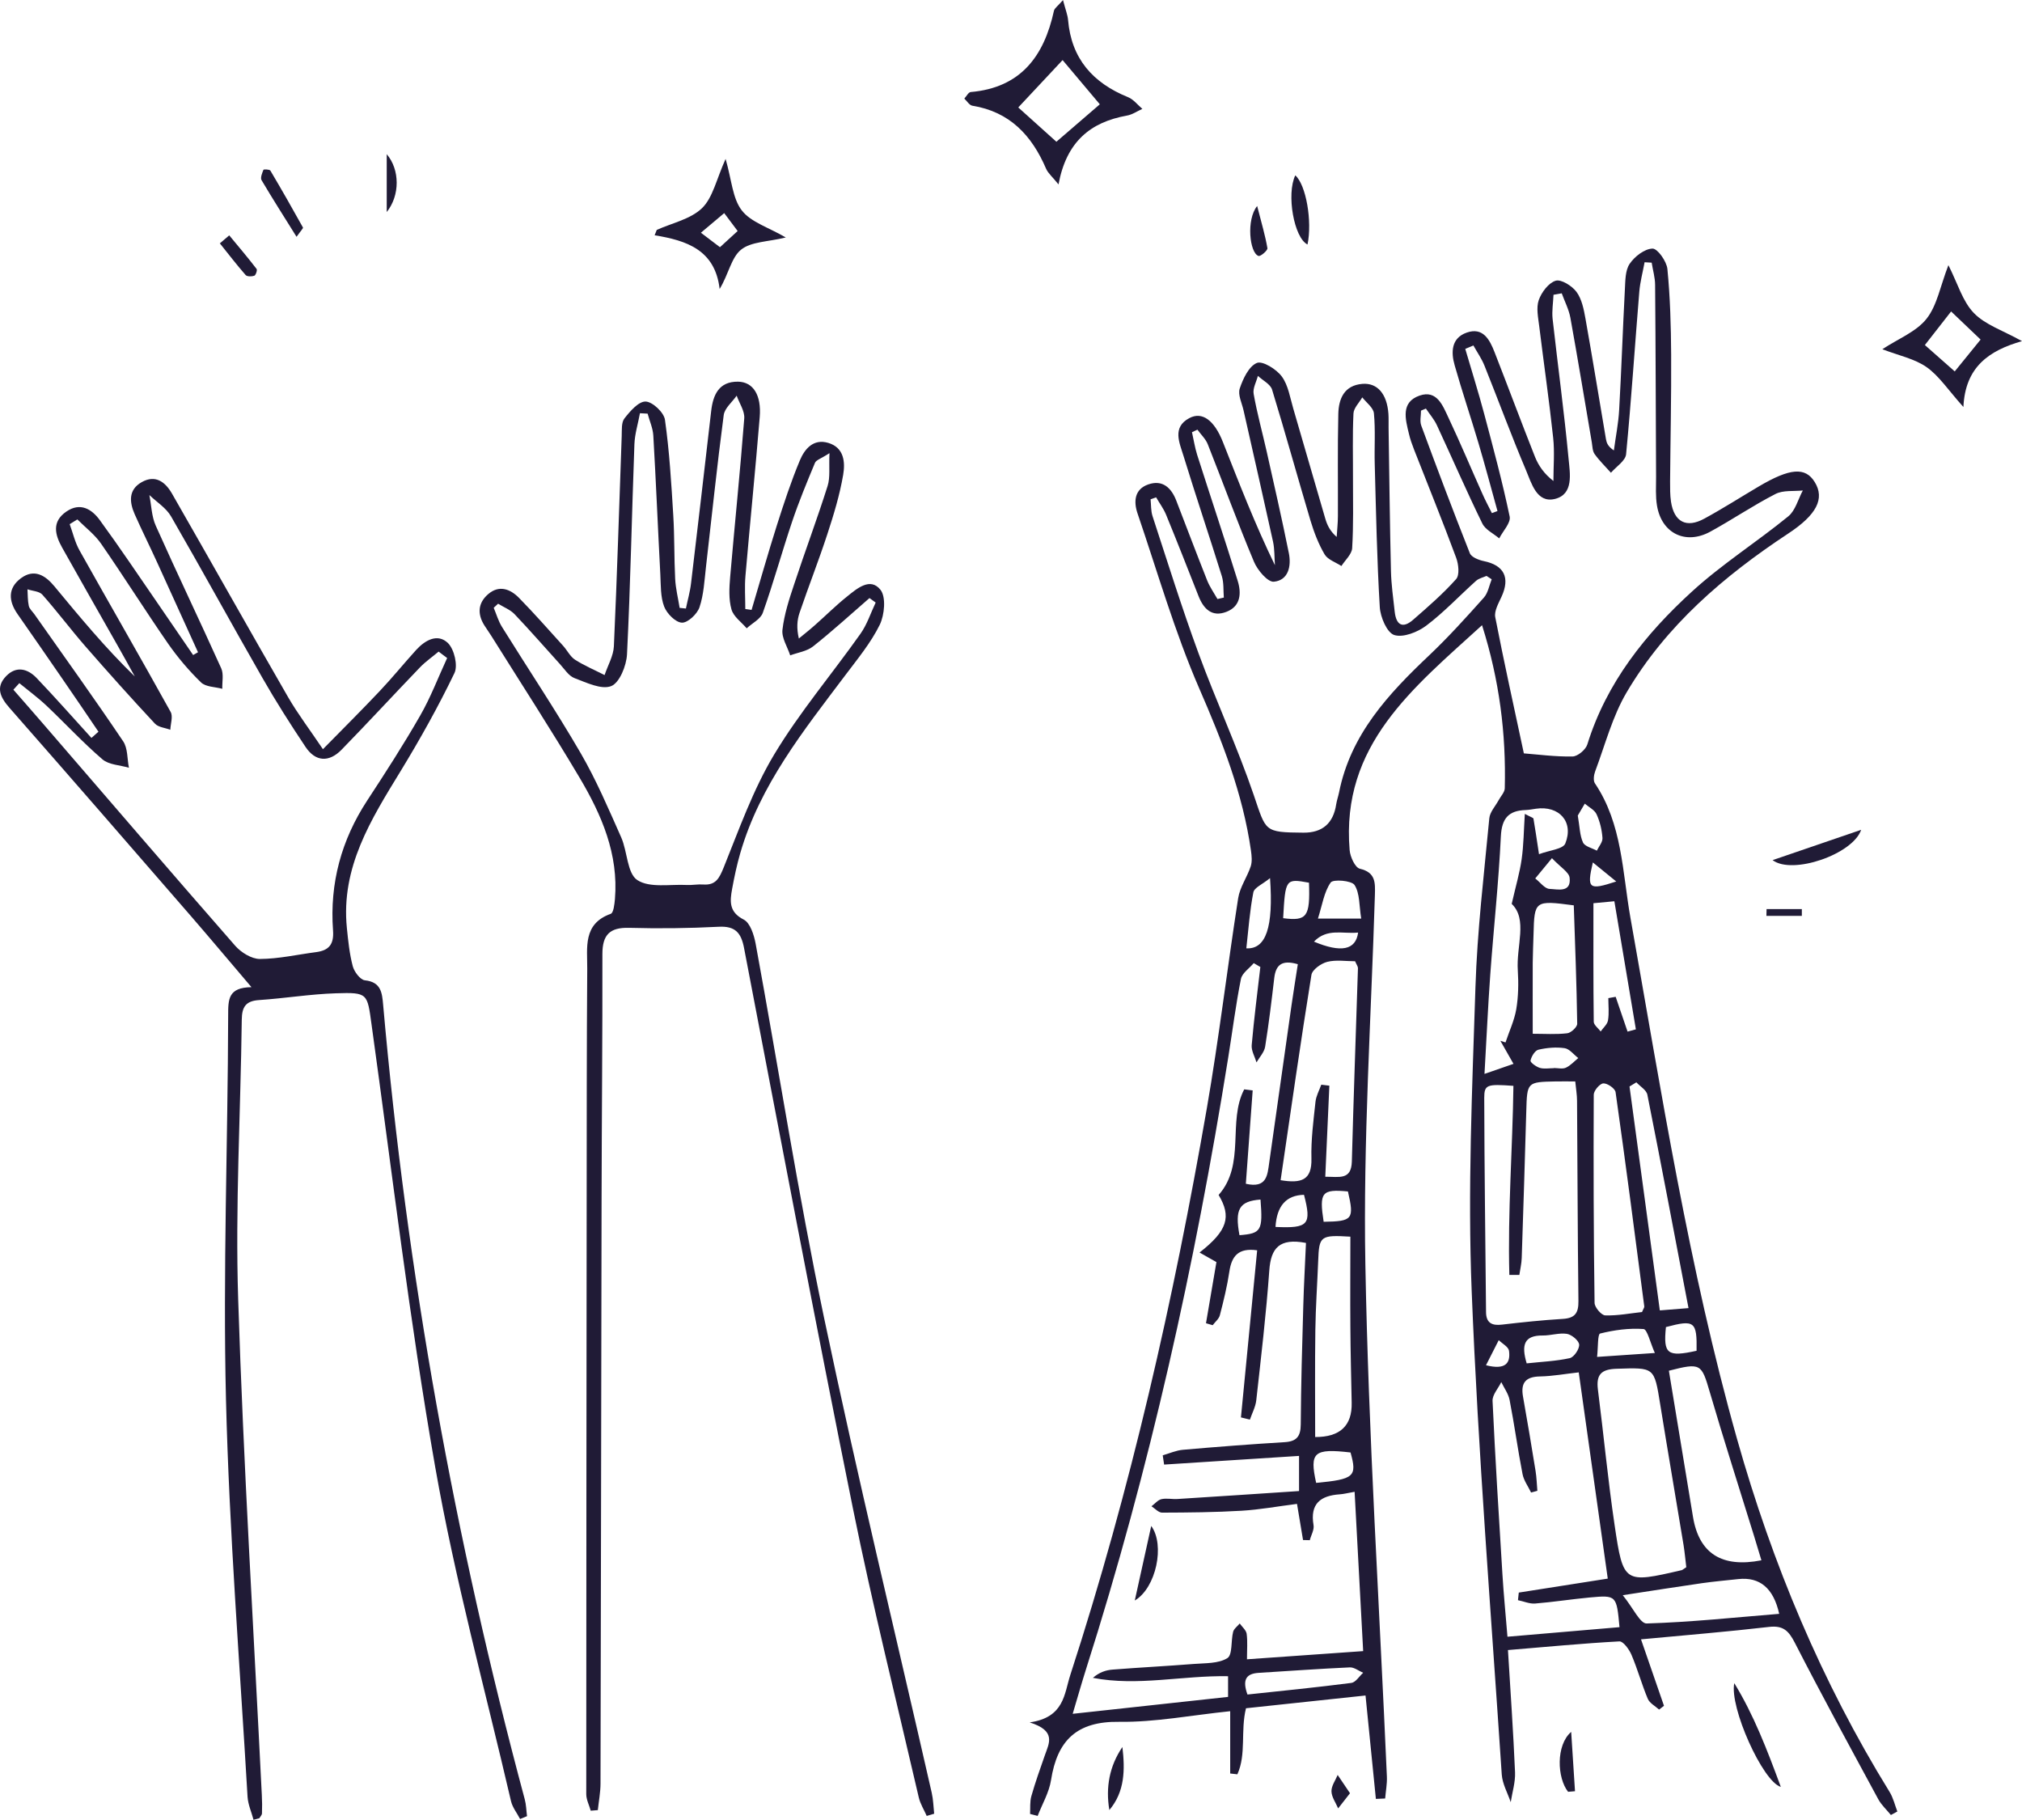
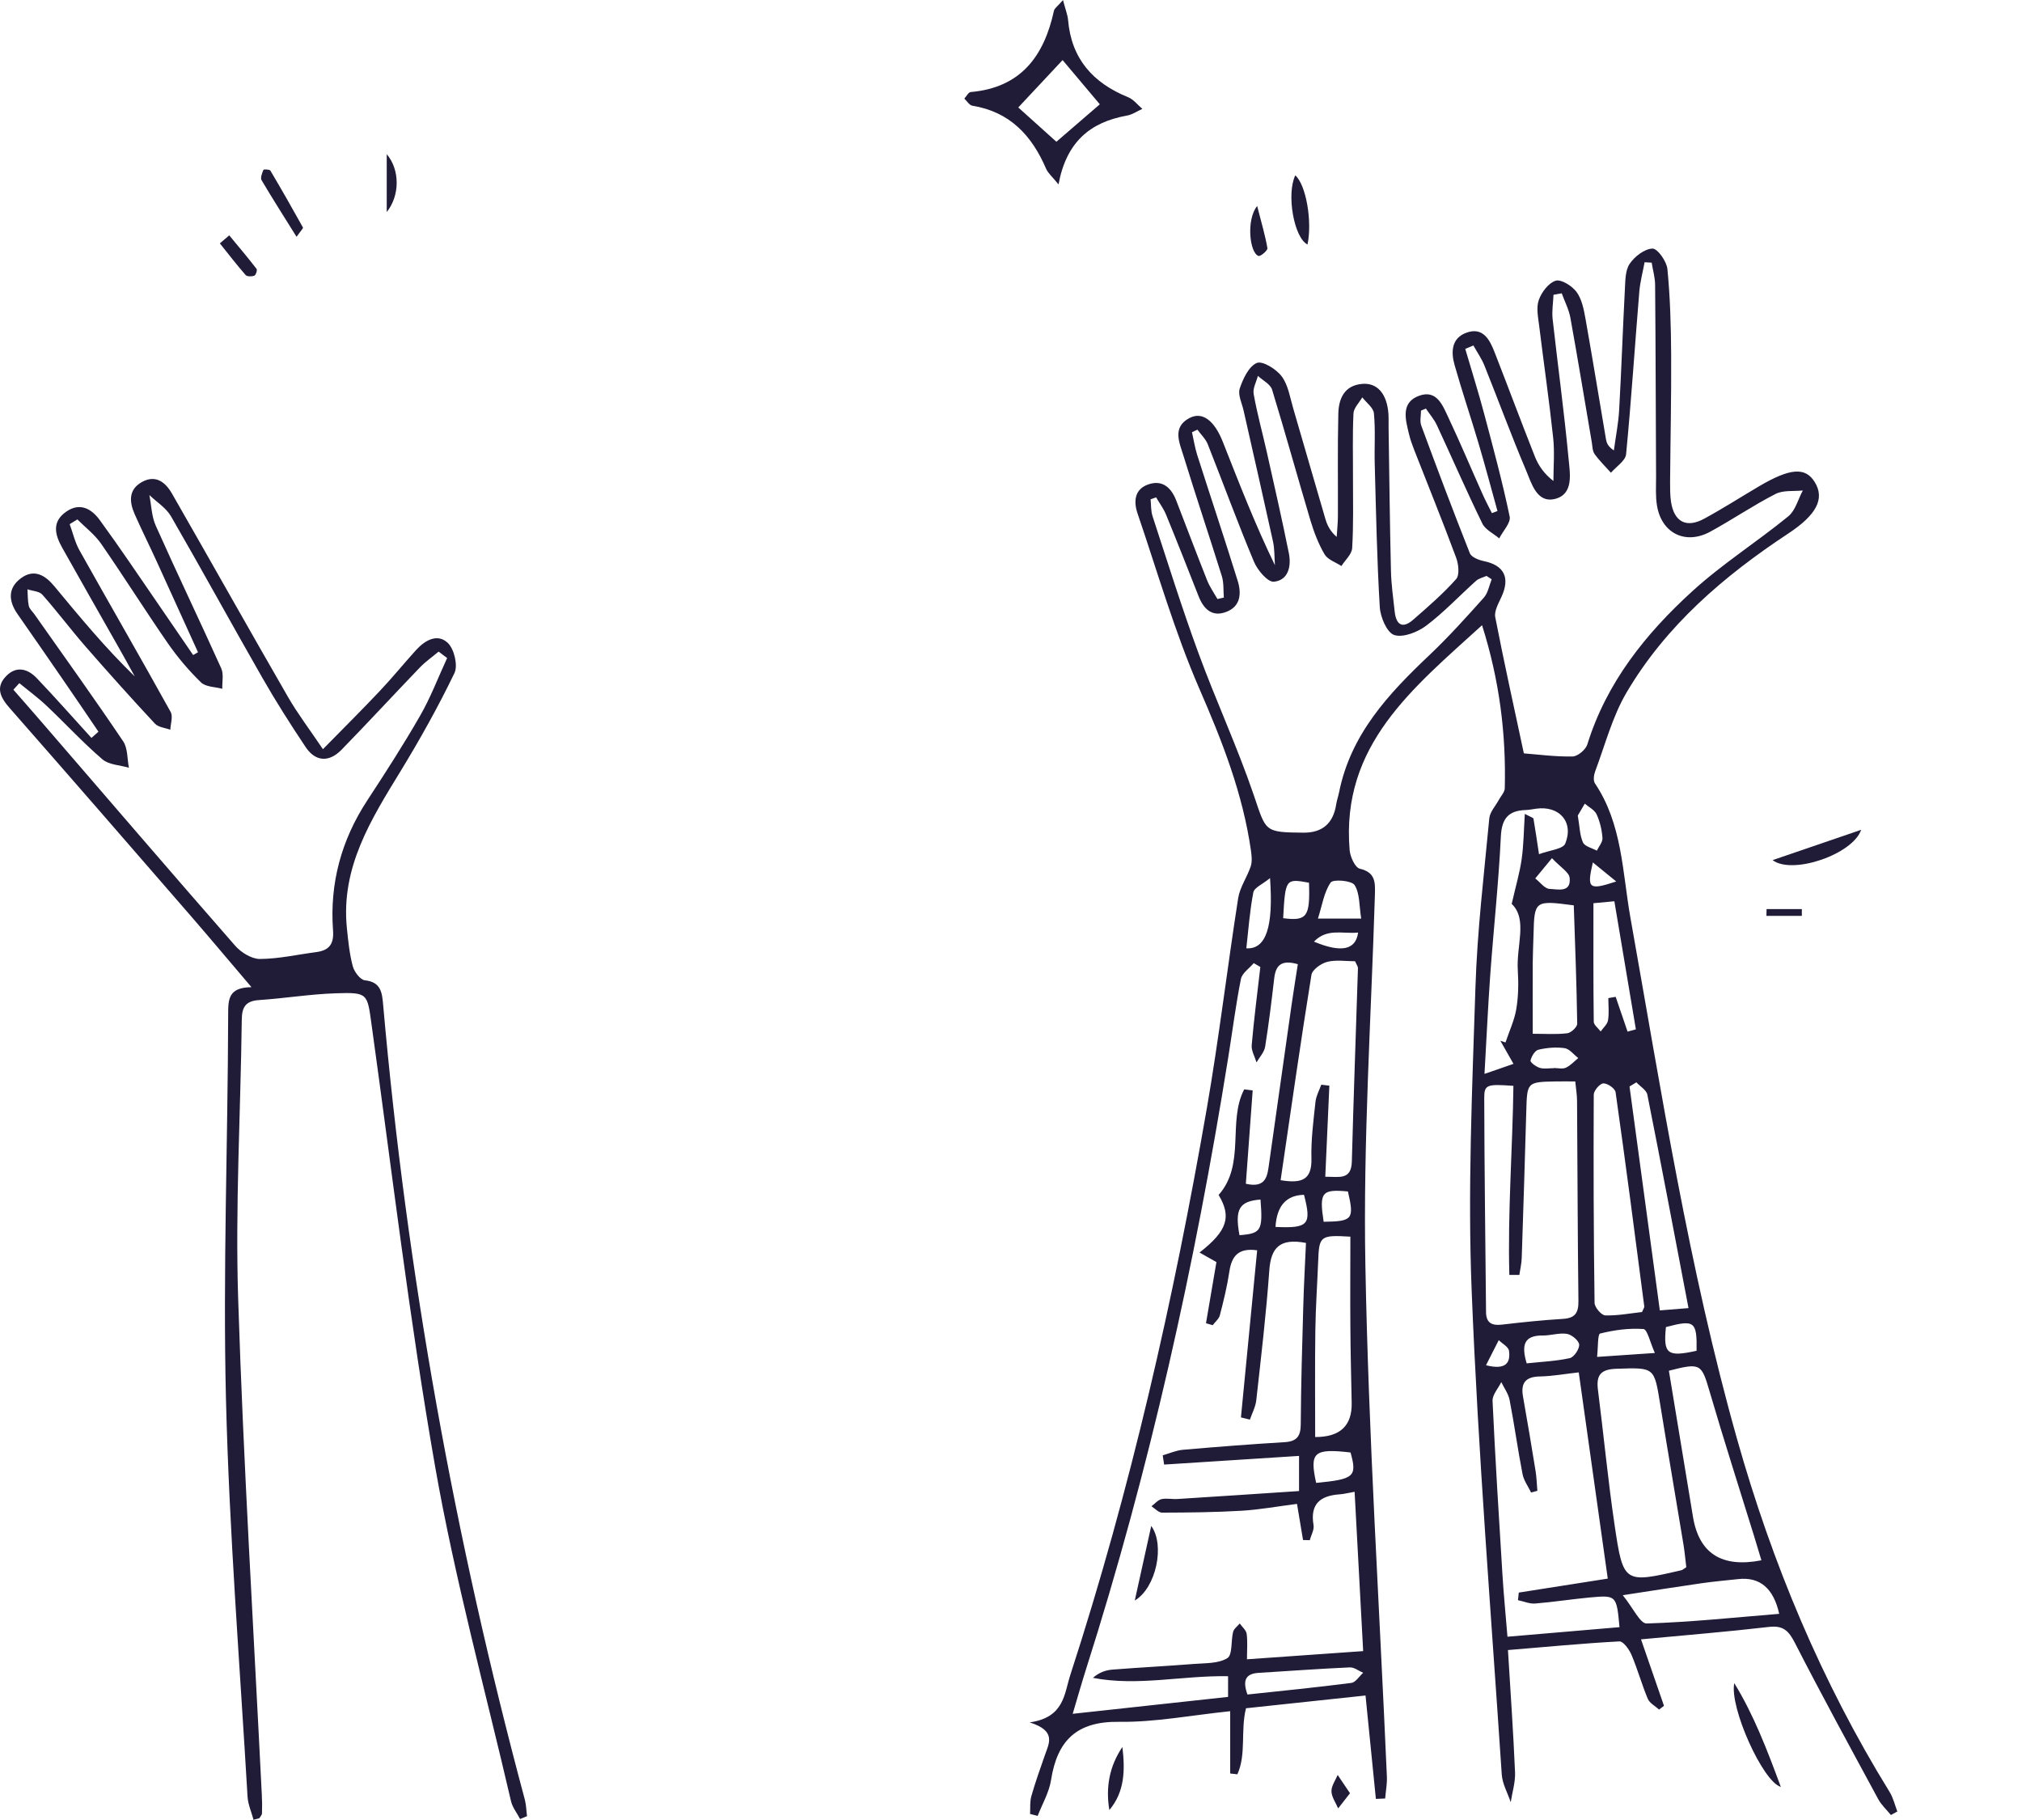
<svg xmlns="http://www.w3.org/2000/svg" width="200" height="180" viewBox="0 0 200 180" fill="none">
  <path d="M148.115 50.53C147.494 48.299 146.906 46.067 146.245 43.844C145.48 41.265 144.617 38.718 143.884 36.131C143.505 34.822 143.553 33.431 145.069 32.897C146.688 32.323 147.349 33.593 147.833 34.838C149.179 38.282 150.468 41.75 151.83 45.186C152.185 46.067 152.741 46.868 153.652 47.571C153.652 46.14 153.781 44.701 153.627 43.294C153.233 39.616 152.701 35.953 152.249 32.275C152.145 31.41 151.935 30.448 152.201 29.68C152.475 28.903 153.176 27.974 153.877 27.763C154.425 27.602 155.489 28.273 155.932 28.863C156.456 29.574 156.658 30.585 156.819 31.499C157.528 35.476 158.173 39.462 158.85 43.44C158.914 43.804 159.043 44.159 159.632 44.547C159.809 43.205 160.083 41.871 160.155 40.521C160.381 36.552 160.51 32.582 160.72 28.62C160.768 27.755 160.752 26.737 161.195 26.09C161.687 25.362 162.662 24.61 163.452 24.586C163.943 24.57 164.854 25.847 164.926 26.607C165.201 29.421 165.281 32.251 165.297 35.08C165.321 39.252 165.225 43.432 165.192 47.603C165.192 48.275 165.184 48.954 165.281 49.617C165.587 51.622 166.804 52.269 168.585 51.29C170.415 50.296 172.164 49.172 173.961 48.113C177.056 46.286 178.571 46.172 179.498 47.676C180.513 49.318 179.691 50.918 176.862 52.778C170.52 56.966 164.806 61.849 160.897 68.47C159.487 70.855 158.769 73.661 157.778 76.296C157.649 76.644 157.576 77.202 157.754 77.469C160.47 81.495 160.47 86.265 161.268 90.76C164.346 108.046 167.038 125.396 171.817 142.325C175.291 154.63 180.175 166.321 186.896 177.211C187.259 177.793 187.42 178.505 187.67 179.159L187.033 179.507C186.614 178.99 186.098 178.521 185.784 177.947C183.003 172.805 180.199 167.679 177.531 162.472C176.919 161.284 176.379 160.742 174.976 160.904C170.858 161.381 166.724 161.721 162.315 162.133C163.129 164.477 163.855 166.596 164.588 168.706L164.104 169.078C163.718 168.73 163.17 168.447 162.984 168.01C162.388 166.588 161.977 165.084 161.372 163.661C161.147 163.127 160.558 162.319 160.18 162.335C156.577 162.529 152.983 162.877 149.155 163.192C149.412 167.38 149.686 171.333 149.856 175.287C149.896 176.265 149.582 177.251 149.429 178.238C149.122 177.324 148.607 176.435 148.542 175.505C147.486 159.578 146.205 143.667 145.568 127.724C145.165 117.715 145.617 107.666 145.939 97.64C146.116 92.062 146.785 86.499 147.309 80.937C147.365 80.315 147.905 79.741 148.228 79.15C148.437 78.754 148.824 78.366 148.84 77.97C148.977 72.569 148.316 67.274 146.592 61.833C139.782 68.042 132.617 73.677 133.496 84.082C133.552 84.745 134.035 85.804 134.503 85.917C136.074 86.289 136.026 87.284 135.994 88.504C135.623 100.688 134.825 112.88 135.051 125.056C135.357 141.945 136.445 158.818 137.179 175.707C137.211 176.427 137.066 177.154 137.009 177.874L136.091 177.914C135.76 174.608 135.43 171.293 135.067 167.687C131.054 168.116 127.153 168.536 123.244 168.948C122.688 171.18 123.293 173.492 122.39 175.481L121.681 175.4V169.239C117.836 169.636 114.258 170.339 110.704 170.29C106.497 170.226 104.571 172.134 103.958 176.063C103.765 177.284 103.088 178.424 102.637 179.596L101.887 179.402C101.919 178.812 101.855 178.189 102.016 177.631C102.403 176.273 102.879 174.939 103.346 173.605C103.757 172.417 104.523 171.188 101.847 170.347C105.288 169.854 105.256 167.525 105.868 165.65C111.832 147.313 116.08 128.557 119.376 109.582C120.569 102.693 121.391 95.732 122.47 88.828C122.64 87.745 123.357 86.75 123.712 85.683C123.865 85.214 123.808 84.64 123.736 84.131C122.93 78.487 120.883 73.281 118.61 68.066C116.184 62.48 114.492 56.562 112.517 50.781C112.114 49.6 112.211 48.388 113.573 47.911C114.992 47.418 115.862 48.242 116.354 49.528C117.369 52.155 118.368 54.799 119.408 57.419C119.666 58.057 120.077 58.639 120.423 59.246L121.052 59.1C120.996 58.397 121.06 57.661 120.859 56.998C119.618 53.02 118.288 49.075 117.063 45.089C116.668 43.796 115.918 42.268 117.635 41.354C118.908 40.667 120.109 41.564 120.955 43.707C122.559 47.765 124.131 51.84 126.105 55.898C126.049 55.122 126.081 54.33 125.92 53.578C124.969 49.245 123.978 44.911 123.002 40.586C122.841 39.866 122.422 39.042 122.624 38.427C122.946 37.465 123.518 36.236 124.316 35.897C124.88 35.662 126.25 36.511 126.782 37.231C127.427 38.104 127.604 39.341 127.927 40.432C128.99 44.046 130.022 47.676 131.086 51.29C131.271 51.921 131.545 52.519 132.214 53.101C132.254 52.414 132.335 51.727 132.335 51.048C132.351 47.676 132.295 44.313 132.375 40.942C132.408 39.438 132.956 38.112 134.753 37.966C136.244 37.845 137.187 38.961 137.332 40.917C137.364 41.386 137.34 41.863 137.348 42.332C137.42 47.046 137.469 51.759 137.582 56.473C137.614 57.815 137.807 59.157 137.952 60.491C138.097 61.825 138.742 62.205 139.79 61.283C141.257 60.006 142.739 58.72 144.029 57.273C144.384 56.869 144.271 55.801 144.029 55.155C142.699 51.565 141.257 48.016 139.862 44.45C139.669 43.949 139.484 43.44 139.363 42.914C139.008 41.451 138.533 39.777 140.418 39.123C142.135 38.532 142.715 40.133 143.271 41.313C144.448 43.804 145.512 46.35 146.64 48.865C146.922 49.504 147.253 50.118 147.567 50.748L148.131 50.538L148.115 50.53ZM129.152 122.922C126.565 122.436 125.71 123.415 125.549 125.638C125.243 129.931 124.735 134.216 124.26 138.493C124.187 139.14 123.849 139.762 123.631 140.401L122.744 140.183C123.284 134.661 123.816 129.139 124.348 123.657C122.462 123.39 121.826 124.256 121.6 125.751C121.382 127.215 121.028 128.654 120.657 130.085C120.56 130.449 120.19 130.74 119.948 131.063L119.287 130.869C119.634 128.848 119.972 126.827 120.319 124.821C119.755 124.506 119.239 124.215 118.65 123.876C121.431 121.709 121.818 120.326 120.536 118.184C123.228 115.144 121.399 110.932 123.067 107.738L123.905 107.843C123.679 110.94 123.454 114.044 123.228 117.076C125.315 117.553 125.364 116.211 125.541 114.99C126.274 109.792 127.008 104.593 127.749 99.403C127.943 98.045 128.168 96.686 128.37 95.361C126.766 94.891 126.194 95.457 126.041 96.711C125.775 98.983 125.501 101.254 125.138 103.518C125.049 104.068 124.582 104.553 124.284 105.07C124.115 104.504 123.76 103.914 123.808 103.364C124.034 100.785 124.364 98.214 124.663 95.635L124.01 95.255C123.575 95.773 122.865 96.234 122.744 96.816C122.229 99.387 121.906 101.998 121.487 104.585C118.207 125.072 113.734 145.276 107.432 165.051C106.997 166.426 106.602 167.816 106.102 169.498C111.421 168.916 116.402 168.374 121.471 167.825V165.779C116.926 165.698 112.533 166.798 108.101 165.941C108.73 165.391 109.39 165.173 110.059 165.124C112.735 164.914 115.419 164.777 118.094 164.566C119.223 164.477 120.512 164.542 121.399 163.992C121.922 163.669 121.745 162.278 121.971 161.389C122.051 161.082 122.398 160.839 122.624 160.564C122.865 160.904 123.252 161.219 123.309 161.583C123.413 162.351 123.341 163.135 123.341 164.106C127.25 163.831 130.957 163.572 134.833 163.297C134.543 157.913 134.269 152.787 133.987 147.54C133.294 147.661 132.907 147.766 132.52 147.79C130.61 147.92 129.563 148.72 129.925 150.838C130.006 151.299 129.683 151.825 129.555 152.326L128.886 152.31L128.289 148.736C126.379 148.979 124.59 149.31 122.793 149.415C120.182 149.569 117.562 149.593 114.943 149.601C114.597 149.601 114.242 149.197 113.895 148.971C114.226 148.728 114.524 148.348 114.887 148.267C115.394 148.154 115.959 148.292 116.491 148.251C120.48 148.001 124.469 147.734 128.491 147.467V143.991C123.945 144.282 119.545 144.565 115.145 144.848C115.096 144.54 115.056 144.233 115.008 143.934C115.677 143.74 116.337 143.441 117.022 143.384C120.367 143.093 123.712 142.834 127.064 142.632C128.249 142.56 128.652 142.066 128.66 140.878C128.684 136.973 128.797 133.068 128.91 129.163C128.966 127.093 129.087 125.032 129.176 122.938L129.152 122.922ZM150.734 74.51C152.096 74.615 153.829 74.849 155.546 74.817C156.053 74.809 156.843 74.146 157.004 73.629C158.906 67.5 162.767 62.69 167.368 58.494C170.334 55.785 173.767 53.611 176.886 51.064C177.588 50.49 177.853 49.374 178.321 48.509C177.41 48.606 176.379 48.461 175.613 48.857C173.405 49.989 171.342 51.395 169.166 52.584C166.716 53.918 164.346 52.745 163.895 49.997C163.742 49.075 163.806 48.113 163.806 47.175C163.774 40.845 163.766 34.514 163.71 28.184C163.71 27.448 163.484 26.712 163.371 25.977L162.67 25.936C162.493 26.906 162.227 27.877 162.146 28.855C161.703 34.215 161.356 39.583 160.84 44.928C160.776 45.574 159.865 46.148 159.341 46.755C158.801 46.148 158.205 45.574 157.73 44.911C157.512 44.612 157.512 44.143 157.448 43.747C156.746 39.64 156.069 35.517 155.328 31.418C155.175 30.593 154.764 29.809 154.474 29.009L153.66 29.154C153.627 29.946 153.49 30.747 153.571 31.531C154.087 36.147 154.715 40.748 155.151 45.372C155.288 46.827 155.683 48.897 153.781 49.35C151.999 49.77 151.484 47.789 150.936 46.496C149.493 43.092 148.22 39.624 146.842 36.188C146.56 35.476 146.108 34.838 145.737 34.167L144.932 34.506C145.56 36.657 146.237 38.791 146.809 40.95C147.704 44.313 148.615 47.684 149.324 51.088C149.453 51.711 148.655 52.519 148.292 53.247C147.72 52.762 146.914 52.39 146.616 51.767C145.052 48.566 143.634 45.299 142.135 42.074C141.861 41.475 141.41 40.966 141.039 40.408L140.555 40.61C140.555 41.103 140.418 41.653 140.58 42.09C142.135 46.31 143.723 50.522 145.383 54.71C145.536 55.106 146.261 55.389 146.769 55.494C148.776 55.907 149.388 57.127 148.518 59.019C148.228 59.658 147.785 60.418 147.897 61.032C148.752 65.439 149.727 69.821 150.726 74.502L150.734 74.51ZM147.551 57.297L147.035 56.958C146.688 57.111 146.286 57.2 146.011 57.435C144.359 58.914 142.836 60.547 141.079 61.873C140.225 62.52 138.79 63.086 137.904 62.803C137.187 62.569 136.534 61.032 136.477 60.038C136.195 55.341 136.107 50.627 135.978 45.922C135.929 44.24 136.058 42.55 135.897 40.877C135.841 40.319 135.148 39.818 134.745 39.3C134.438 39.834 133.898 40.352 133.874 40.893C133.77 43.044 133.834 45.202 133.826 47.353C133.826 49.641 133.882 51.937 133.745 54.217C133.705 54.823 133.052 55.397 132.682 55.979C132.117 55.608 131.336 55.357 131.021 54.831C130.417 53.805 129.974 52.648 129.627 51.5C128.338 47.183 127.145 42.842 125.823 38.532C125.654 37.991 124.904 37.627 124.421 37.174C124.268 37.772 123.897 38.411 124.002 38.961C124.34 40.877 124.864 42.761 125.291 44.661C126.041 48.008 126.806 51.347 127.483 54.71C127.741 55.996 127.435 57.394 126 57.532C125.396 57.588 124.381 56.392 124.034 55.559C122.422 51.719 120.996 47.806 119.464 43.941C119.255 43.407 118.787 42.979 118.441 42.494L117.901 42.745C118.07 43.488 118.183 44.248 118.409 44.968C119.738 49.132 121.125 53.271 122.422 57.443C122.801 58.663 122.728 59.957 121.318 60.507C119.892 61.065 119.053 60.24 118.546 58.947C117.49 56.262 116.434 53.57 115.338 50.902C115.088 50.296 114.685 49.762 114.355 49.188L113.807 49.382C113.863 49.932 113.831 50.506 113.992 51.023C115.475 55.551 116.894 60.103 118.538 64.582C120.27 69.303 122.39 73.879 124.01 78.625C125.243 82.239 125.009 82.32 128.918 82.352C130.798 82.368 131.881 81.433 132.166 79.547C132.23 79.15 132.367 78.77 132.448 78.374C133.592 72.634 137.324 68.632 141.377 64.8C143.271 63.005 145.028 61.057 146.769 59.108C147.188 58.639 147.301 57.895 147.551 57.281V57.297ZM156.166 135.728C154.828 135.873 153.579 136.108 152.33 136.132C150.911 136.156 150.396 136.755 150.646 138.137C151.081 140.587 151.492 143.037 151.887 145.486C151.991 146.133 152.008 146.788 152.064 147.443L151.443 147.613C151.153 147.006 150.718 146.424 150.597 145.785C150.122 143.352 149.791 140.886 149.316 138.452C149.195 137.838 148.776 137.272 148.494 136.69C148.196 137.312 147.607 137.943 147.631 138.549C147.897 144.265 148.252 149.973 148.607 155.681C148.727 157.678 148.929 159.667 149.106 161.874C152.942 161.551 156.561 161.244 160.188 160.928C159.898 157.775 159.889 157.751 157.23 157.993C155.425 158.163 153.636 158.446 151.83 158.592C151.282 158.632 150.71 158.373 150.146 158.26L150.226 157.508C153.208 157.039 156.182 156.571 159.027 156.126C158.052 149.205 157.117 142.568 156.158 135.736L156.166 135.728ZM150.283 126.091H149.292C149.122 119.849 149.614 113.6 149.695 107.391C147.083 107.205 146.809 107.261 146.809 108.579C146.825 115.645 146.922 122.711 146.987 129.769C146.995 130.845 147.575 131.128 148.566 131.006C150.565 130.772 152.572 130.562 154.578 130.44C155.795 130.368 156.142 129.85 156.126 128.67C156.045 122.073 156.037 115.475 155.989 108.878C155.989 108.296 155.884 107.706 155.812 106.954C155.07 106.954 154.474 106.946 153.885 106.954C151.04 107.011 151.049 107.019 150.968 109.881C150.831 114.724 150.678 119.574 150.517 124.417C150.5 124.975 150.363 125.525 150.283 126.083V126.091ZM166.796 155.01C166.708 154.291 166.643 153.563 166.53 152.843C165.765 148.195 164.967 143.562 164.217 138.913C163.621 135.186 163.653 135.251 159.898 135.372C158.39 135.421 157.867 135.938 158.052 137.426C158.624 141.897 159.043 146.384 159.704 150.838C160.558 156.619 160.647 156.611 166.361 155.285C166.417 155.269 166.466 155.212 166.788 155.002L166.796 155.01ZM126.661 116.721C128.708 117.06 129.772 116.737 129.716 114.586C129.667 112.719 129.917 110.835 130.119 108.959C130.183 108.385 130.489 107.835 130.691 107.277L131.489 107.374C131.352 110.342 131.223 113.317 131.086 116.381C132.464 116.373 133.657 116.737 133.713 114.885C133.882 108.506 134.116 102.127 134.318 95.749C134.318 95.579 134.172 95.393 134.035 95.069C133.133 95.069 132.166 94.908 131.287 95.126C130.675 95.28 129.796 95.902 129.716 96.42C128.636 103.106 127.685 109.816 126.669 116.712L126.661 116.721ZM174.227 154.323C173.961 153.45 173.735 152.682 173.501 151.922C172.035 147.176 170.512 142.446 169.117 137.676C168.295 134.863 168.231 134.758 165.072 135.566C165.869 140.369 166.659 145.195 167.457 150.022C168.059 153.649 170.315 155.08 174.227 154.315V154.323ZM162.42 129.753C162.549 129.438 162.654 129.317 162.638 129.203C161.719 122.137 160.8 115.071 159.801 108.021C159.752 107.649 158.987 107.124 158.584 107.148C158.237 107.172 157.641 107.868 157.641 108.264C157.609 115.128 157.625 121.984 157.722 128.848C157.722 129.292 158.399 130.085 158.777 130.093C160.018 130.133 161.268 129.883 162.42 129.761V129.753ZM152.233 84.478C153.249 84.09 154.603 83.985 154.828 83.419C155.691 81.269 154.208 79.652 151.927 79.983C151.597 80.032 151.266 80.096 150.928 80.112C149.235 80.161 148.542 80.913 148.453 82.716C148.236 87.276 147.736 91.819 147.406 96.379C147.18 99.5 147.043 102.621 146.834 106.21L149.703 105.216C149.267 104.456 148.84 103.696 148.405 102.936L148.913 103.098C149.275 102.006 149.783 100.939 149.977 99.815C150.186 98.57 150.21 97.26 150.13 95.991C149.96 93.566 151.129 90.93 149.525 89.394C149.944 87.575 150.323 86.289 150.509 84.98C150.71 83.573 150.718 82.134 150.823 80.493C151.46 80.832 151.661 80.881 151.677 80.961C151.846 81.924 151.983 82.894 152.225 84.478H152.233ZM130.078 142.123C132.545 142.139 133.751 141.007 133.697 138.727C133.649 136.245 133.584 133.763 133.568 131.281C133.544 128.282 133.568 125.282 133.568 122.307C130.602 122.129 130.473 122.242 130.385 124.7C130.296 126.98 130.135 129.26 130.103 131.54C130.054 135.073 130.086 138.606 130.086 142.131L130.078 142.123ZM155.658 89.539C151.814 89.03 151.766 89.07 151.685 92.393C151.661 93.331 151.613 94.269 151.605 95.207C151.597 97.519 151.605 99.839 151.605 102.241C152.773 102.241 153.901 102.321 155.014 102.192C155.392 102.152 156.005 101.578 156.005 101.254C155.949 97.325 155.795 93.404 155.666 89.539H155.658ZM175.984 159.61C175.425 157.083 174.074 155.937 171.93 156.174C170.729 156.304 169.528 156.409 168.336 156.579C165.982 156.918 163.629 157.29 160.51 157.767C161.542 159.036 162.227 160.581 162.871 160.564C167.199 160.435 171.511 159.974 175.984 159.61ZM167.014 129.373C165.628 122.121 164.322 115.184 162.944 108.272C162.855 107.803 162.227 107.447 161.856 107.043L161.179 107.455C162.17 114.804 163.17 122.153 164.177 129.6C165.281 129.511 166.063 129.446 167.014 129.373ZM160.977 102.03L161.808 101.804C161.106 97.632 160.405 93.46 159.68 89.135L157.609 89.329C157.609 93.42 157.593 97.228 157.641 101.044C157.641 101.367 158.084 101.691 158.326 102.014C158.576 101.65 158.987 101.311 159.051 100.915C159.172 100.195 159.084 99.451 159.084 98.716L159.809 98.586C160.204 99.734 160.591 100.882 160.986 102.03H160.977ZM123.389 167.59C126.887 167.218 130.28 166.879 133.665 166.442C134.092 166.385 134.446 165.787 134.833 165.44C134.398 165.254 133.947 164.89 133.52 164.906C130.506 165.043 127.491 165.262 124.485 165.448C123.212 165.528 122.882 166.175 123.389 167.59ZM134.64 90.849C134.43 89.572 134.511 88.351 133.979 87.526C133.689 87.082 131.851 86.936 131.618 87.284C130.965 88.222 130.788 89.499 130.36 90.849H134.64ZM157.971 134.2C159.962 134.062 161.59 133.957 163.685 133.812C163.218 132.769 162.936 131.475 162.565 131.443C161.139 131.338 159.664 131.54 158.27 131.888C158.02 131.952 158.076 133.254 157.971 134.2ZM151 134.839C152.499 134.677 153.91 134.62 155.272 134.321C155.691 134.224 156.231 133.416 156.198 132.979C156.166 132.583 155.465 132.001 154.989 131.92C154.224 131.799 153.394 132.09 152.596 132.082C150.75 132.065 150.46 133.011 151.008 134.839H151ZM123.276 93.792C125.219 93.897 125.968 91.722 125.622 86.847C124.872 87.462 124.058 87.785 123.97 88.262C123.615 90.081 123.486 91.941 123.276 93.8V93.792ZM133.584 143.651C129.958 143.231 129.514 143.627 130.183 146.659C133.947 146.303 134.253 146.036 133.584 143.651ZM126.162 121.345C129.426 121.499 129.748 121.111 128.982 118.168C127.225 118.205 126.285 119.265 126.162 121.345ZM156.061 80.654C156.255 81.77 156.255 82.619 156.577 83.322C156.762 83.718 157.472 83.872 157.947 84.131C158.149 83.71 158.536 83.274 158.503 82.869C158.447 82.077 158.253 81.261 157.923 80.541C157.722 80.096 157.157 79.83 156.754 79.482C156.488 79.935 156.223 80.387 156.069 80.646L156.061 80.654ZM126.919 90.809C129.281 91.116 129.595 90.663 129.474 87.3C127.161 86.879 127.137 86.912 126.919 90.809ZM153.692 105.644V105.628C154.095 105.628 154.554 105.749 154.885 105.596C155.344 105.386 155.707 104.973 156.11 104.642C155.658 104.302 155.247 103.736 154.756 103.664C153.91 103.542 152.999 103.623 152.169 103.817C151.822 103.898 151.476 104.48 151.387 104.892C151.347 105.07 151.935 105.499 152.298 105.612C152.733 105.741 153.224 105.644 153.692 105.644ZM164.781 131.249C164.507 133.917 164.918 134.232 167.812 133.593C167.86 130.683 167.61 130.497 164.781 131.249ZM130.925 120.836C133.802 120.795 133.963 120.585 133.326 117.836C130.739 117.594 130.473 117.909 130.925 120.836ZM153.507 84.874C152.725 85.829 152.29 86.354 151.854 86.879C152.33 87.243 152.789 87.898 153.273 87.914C154.047 87.939 155.425 88.335 155.255 86.815C155.199 86.265 154.369 85.788 153.498 84.866L153.507 84.874ZM124.679 118.637C122.567 118.798 122.124 119.591 122.599 122.162C124.751 121.992 124.92 121.717 124.679 118.637ZM134.334 92.232C132.786 92.385 131.279 91.771 129.966 93.129C132.633 94.245 134.1 93.978 134.334 92.232ZM146.987 135.025C148.945 135.518 149.421 134.79 149.259 133.593C149.203 133.205 148.598 132.89 148.244 132.542C147.849 133.327 147.454 134.103 146.987 135.016V135.025ZM157.552 85.295C156.94 87.922 157.149 88.068 159.865 87.179L157.552 85.295Z" fill="#201B36" />
  <path d="M25.083 180C24.881 179.232 24.535 178.48 24.486 177.704C23.721 164.598 22.673 151.501 22.351 138.379C22.044 125.735 22.536 113.066 22.568 100.413C22.568 98.812 22.576 97.664 24.873 97.632C22.745 95.134 20.868 92.894 18.958 90.687C12.97 83.783 6.974 76.878 0.945 70.014C0.027 68.971 -0.465 67.969 0.615 66.861C1.622 65.826 2.751 66.142 3.629 67.063C5.475 68.996 7.248 71.009 9.045 72.981L9.738 72.367C8.569 70.645 7.401 68.915 6.216 67.201C4.733 65.042 3.234 62.883 1.735 60.733C0.84 59.447 0.752 58.162 2.074 57.184C3.379 56.222 4.475 56.893 5.378 57.984C7.9 61.032 10.423 64.08 13.332 66.902C12.76 65.867 12.196 64.832 11.608 63.805C9.786 60.587 7.949 57.378 6.143 54.152C5.434 52.883 5.104 51.597 6.563 50.595C7.941 49.649 9.077 50.352 9.867 51.435C11.849 54.144 13.711 56.933 15.613 59.69C16.782 61.388 17.942 63.086 19.103 64.783L19.586 64.508C18.24 61.541 16.895 58.574 15.54 55.615C14.815 54.023 14.033 52.462 13.324 50.861C12.792 49.657 12.688 48.436 14.017 47.684C15.387 46.908 16.363 47.684 17.015 48.824C20.86 55.526 24.639 62.261 28.5 68.955C29.459 70.612 30.627 72.141 31.941 74.097C34.028 71.971 35.818 70.192 37.55 68.357C38.799 67.039 39.944 65.624 41.161 64.282C42.047 63.312 43.288 62.609 44.312 63.603C44.932 64.218 45.311 65.826 44.949 66.57C43.353 69.885 41.548 73.111 39.63 76.256C36.696 81.05 33.706 85.788 34.31 91.779C34.439 93.048 34.568 94.333 34.891 95.554C35.036 96.112 35.632 96.904 36.092 96.953C37.695 97.123 37.792 98.19 37.897 99.37C40.242 125.985 44.981 152.164 51.904 177.954C52.049 178.488 52.057 179.07 52.129 179.62L51.444 179.903C51.138 179.313 50.687 178.755 50.542 178.124C47.987 167.121 44.997 156.198 43.047 145.09C40.508 130.586 38.783 115.936 36.752 101.335C36.325 98.246 36.398 98.133 33.214 98.238C30.676 98.319 28.145 98.74 25.607 98.909C24.301 98.998 23.93 99.597 23.914 100.842C23.801 110.066 23.261 119.299 23.559 128.516C24.083 144.863 25.091 161.195 25.897 177.526C25.929 178.132 25.937 178.739 25.913 179.337C25.913 179.507 25.744 179.668 25.647 179.83L25.05 179.984L25.083 180ZM44.239 65.091L43.385 64.444C42.773 64.961 42.104 65.422 41.548 65.996C38.944 68.704 36.398 71.469 33.77 74.162C32.545 75.407 31.208 75.358 30.216 73.863C28.725 71.631 27.283 69.368 25.953 67.039C22.915 61.735 19.981 56.367 16.919 51.072C16.435 50.231 15.5 49.657 14.775 48.961C14.976 49.972 14.992 51.072 15.403 51.985C17.515 56.715 19.756 61.38 21.883 66.101C22.141 66.675 21.964 67.443 21.988 68.122C21.271 67.928 20.352 67.945 19.884 67.492C18.684 66.328 17.588 65.034 16.628 63.66C14.372 60.401 12.26 57.038 10.004 53.78C9.375 52.866 8.44 52.163 7.651 51.371L6.893 51.84C7.207 52.705 7.417 53.635 7.86 54.427C10.85 59.763 13.913 65.058 16.878 70.41C17.128 70.855 16.87 71.583 16.846 72.173C16.33 71.979 15.661 71.93 15.323 71.567C12.986 69.06 10.697 66.505 8.448 63.926C6.99 62.253 5.66 60.474 4.193 58.817C3.887 58.469 3.218 58.453 2.718 58.283C2.751 58.833 2.734 59.391 2.847 59.916C2.912 60.224 3.21 60.474 3.403 60.749C6.345 64.929 9.327 69.076 12.18 73.313C12.647 74 12.575 75.051 12.752 75.932C11.866 75.665 10.777 75.649 10.133 75.1C8.199 73.442 6.466 71.558 4.612 69.804C3.766 69.004 2.815 68.308 1.912 67.565L1.324 68.211C2.299 69.335 3.291 70.443 4.258 71.575C10.584 78.9 16.886 86.249 23.261 93.533C23.841 94.196 24.881 94.843 25.703 94.843C27.565 94.835 29.419 94.406 31.28 94.164C32.553 93.994 33.045 93.379 32.94 92.005C32.602 87.356 33.762 83.079 36.325 79.166C38.13 76.409 39.92 73.636 41.556 70.782C42.595 68.979 43.337 67.007 44.215 65.107L44.239 65.091Z" fill="#201B36" />
-   <path d="M91.659 179.588C91.394 178.982 91.023 178.4 90.878 177.769C88.678 168.261 86.308 158.794 84.374 149.23C80.643 130.772 77.145 112.274 73.599 93.776C73.309 92.248 72.728 91.569 71.076 91.658C68.127 91.811 65.169 91.844 62.219 91.763C60.309 91.714 59.584 92.458 59.584 94.358C59.6 102.508 59.519 110.657 59.503 118.807C59.463 138 59.447 157.193 59.398 176.395C59.398 177.268 59.221 178.149 59.133 179.022L58.431 179.079C58.278 178.537 57.988 177.987 57.988 177.446C57.988 157.913 58.012 138.38 58.028 118.847C58.036 111.166 58.028 103.494 58.085 95.813C58.101 93.728 57.633 91.367 60.406 90.38C60.688 90.283 60.777 89.434 60.825 88.917C61.196 84.471 59.503 80.582 57.327 76.911C54.515 72.174 51.508 67.541 48.583 62.868C48.365 62.528 48.132 62.197 47.914 61.857C47.205 60.733 47.269 59.642 48.277 58.769C49.357 57.831 50.461 58.243 51.331 59.125C52.838 60.661 54.257 62.278 55.699 63.87C56.102 64.315 56.392 64.93 56.876 65.245C57.795 65.835 58.818 66.263 59.801 66.765C60.116 65.819 60.672 64.881 60.72 63.927C61.035 56.998 61.244 50.07 61.494 43.133C61.518 42.535 61.446 41.783 61.768 41.379C62.324 40.667 63.17 39.689 63.863 39.713C64.548 39.737 65.677 40.796 65.773 41.524C66.217 44.653 66.402 47.814 66.595 50.975C66.724 53.061 66.676 55.147 66.781 57.233C66.829 58.203 67.071 59.157 67.224 60.119L67.844 60.184C68.014 59.351 68.255 58.534 68.352 57.694C69.029 52.018 69.69 46.334 70.343 40.659C70.528 39.034 71.117 37.724 73.002 37.748C74.493 37.773 75.323 39.066 75.146 41.241C74.719 46.472 74.187 51.703 73.736 56.934C73.639 58.025 73.72 59.133 73.72 60.232L74.34 60.321C75.17 57.532 75.96 54.735 76.839 51.962C77.532 49.795 78.241 47.62 79.119 45.526C79.587 44.41 80.449 43.359 81.932 43.804C83.512 44.281 83.608 45.736 83.399 46.965C83.06 48.946 82.472 50.886 81.843 52.802C80.989 55.422 79.974 57.993 79.087 60.604C78.837 61.332 78.781 62.132 79.015 63.151C79.555 62.706 80.103 62.278 80.626 61.809C81.682 60.879 82.681 59.877 83.786 58.995C84.769 58.203 86.082 57.063 87.09 58.332C87.654 59.044 87.493 60.814 87.017 61.793C86.139 63.579 84.825 65.164 83.616 66.773C79.49 72.254 75.178 77.615 73.22 84.382C72.882 85.546 72.632 86.734 72.414 87.923C72.197 89.119 72.084 90.195 73.558 90.946C74.203 91.27 74.582 92.474 74.743 93.34C77.008 105.653 78.934 118.03 81.497 130.271C84.793 146.004 88.589 161.632 92.159 177.308C92.312 177.979 92.328 178.691 92.401 179.378L91.643 179.604L91.659 179.588ZM82.037 44.823C81.207 45.364 80.723 45.494 80.61 45.777C79.812 47.693 79.015 49.617 78.354 51.581C77.346 54.573 76.508 57.629 75.452 60.604C75.235 61.227 74.405 61.631 73.857 62.14C73.333 61.526 72.543 60.976 72.35 60.265C72.067 59.262 72.132 58.13 72.221 57.071C72.672 51.84 73.212 46.617 73.615 41.379C73.671 40.651 73.131 39.883 72.865 39.131C72.422 39.77 71.673 40.368 71.584 41.055C70.923 46.06 70.407 51.08 69.827 56.093C69.674 57.427 69.609 58.809 69.19 60.054C68.965 60.725 68.03 61.607 67.45 61.582C66.821 61.558 65.959 60.685 65.693 59.99C65.322 59.02 65.37 57.88 65.314 56.804C65.072 52.228 64.887 47.66 64.621 43.084C64.581 42.349 64.25 41.637 64.057 40.91L63.299 40.869C63.114 41.888 62.791 42.907 62.751 43.925C62.493 50.854 62.364 57.791 62.018 64.719C61.961 65.843 61.276 67.533 60.454 67.856C59.479 68.236 58.004 67.508 56.819 67.064C56.247 66.846 55.836 66.174 55.385 65.681C53.894 64.04 52.443 62.367 50.912 60.758C50.477 60.297 49.824 60.054 49.268 59.707L48.833 60.111C49.099 60.742 49.292 61.421 49.647 61.995C52.242 66.166 54.974 70.249 57.44 74.494C58.979 77.146 60.196 80.008 61.446 82.821C62.066 84.228 62.026 86.379 63.041 87.041C64.258 87.842 66.281 87.438 67.949 87.526C68.481 87.551 69.029 87.438 69.561 87.478C70.81 87.567 71.149 86.847 71.584 85.788C73.107 82.013 74.485 78.108 76.565 74.639C79.079 70.451 82.287 66.676 85.115 62.674C85.768 61.752 86.123 60.628 86.614 59.593L86.002 59.149C84.148 60.758 82.335 62.415 80.417 63.935C79.812 64.412 78.926 64.533 78.16 64.816C77.886 63.967 77.298 63.086 77.395 62.278C77.572 60.758 78.055 59.262 78.547 57.799C79.619 54.541 80.828 51.331 81.859 48.065C82.133 47.208 81.98 46.205 82.045 44.823H82.037Z" fill="#201B36" />
  <path d="M105.143 0.008C105.393 0.962 105.594 1.455 105.643 1.957C105.965 5.813 108.109 8.206 111.582 9.613C112.122 9.831 112.525 10.373 112.993 10.769C112.485 10.995 111.993 11.343 111.461 11.432C107.875 12.079 105.482 13.995 104.7 18.239C104.095 17.487 103.66 17.132 103.467 16.679C102.056 13.388 99.872 11.052 96.173 10.454C95.883 10.405 95.641 9.993 95.383 9.75C95.593 9.524 95.786 9.128 96.012 9.103C100.96 8.675 103.265 5.57 104.248 1.067C104.305 0.808 104.627 0.606 105.151 0L105.143 0.008ZM100.654 10.696C100.396 10.421 100.138 10.155 99.888 9.88C101.452 11.286 103.015 12.693 104.49 14.019C105.772 12.911 107.359 11.545 108.786 10.316C107.327 8.586 105.933 6.929 105.103 5.942C103.725 7.414 102.193 9.055 100.662 10.688L100.654 10.696Z" fill="#201B36" />
-   <path d="M192.722 26.227C193.641 28.046 194.124 29.808 195.237 30.956C196.357 32.121 198.098 32.678 200 33.738C196.711 34.675 194.382 36.309 194.205 40.254C192.69 38.564 191.803 37.182 190.562 36.309C189.378 35.476 187.822 35.169 186.186 34.538C187.782 33.487 189.547 32.808 190.562 31.522C191.602 30.205 191.916 28.305 192.722 26.219V26.227ZM193.343 36.737C194.294 35.565 195.116 34.554 195.905 33.584C194.842 32.565 193.899 31.668 192.988 30.803C192.118 31.919 191.263 33.01 190.393 34.126C191.376 34.999 192.319 35.832 193.351 36.737H193.343Z" fill="#201B36" />
-   <path d="M64.951 22.742C66.475 22.055 68.304 21.683 69.441 20.584C70.512 19.541 70.859 17.738 71.77 15.717C72.374 17.803 72.455 19.63 73.373 20.81C74.268 21.974 76.009 22.484 77.725 23.486C75.952 23.923 74.284 23.89 73.293 24.699C72.334 25.475 72.068 27.116 71.181 28.58C70.73 24.707 67.909 23.785 64.75 23.268L64.96 22.742H64.951ZM71.633 21.077C70.794 21.78 70.061 22.395 69.328 23.017C69.948 23.486 70.569 23.955 71.213 24.448C71.842 23.874 72.406 23.357 72.962 22.848C72.414 22.12 71.939 21.489 71.633 21.077Z" fill="#201B36" />
  <path d="M175.331 85.068C178.369 84.034 181.117 83.088 184.091 82.069C183.269 84.494 177.289 86.548 175.331 85.068Z" fill="#201B36" />
  <path d="M29.338 23.43C28.064 21.384 26.936 19.622 25.872 17.819C25.735 17.584 25.929 17.116 26.058 16.792C26.082 16.736 26.662 16.744 26.743 16.873C27.847 18.733 28.919 20.616 29.966 22.5C30.007 22.573 29.773 22.799 29.33 23.422L29.338 23.43Z" fill="#201B36" />
  <path d="M128.12 17.342C129.183 18.28 129.812 21.877 129.329 24.181C127.991 23.527 127.225 19.193 128.12 17.342Z" fill="#201B36" />
  <path d="M124.348 20.374C124.775 22.04 125.146 23.285 125.363 24.546C125.404 24.756 124.694 25.378 124.485 25.314C123.598 25.023 123.252 21.716 124.348 20.374Z" fill="#201B36" />
  <path d="M22.673 23.276C23.583 24.376 24.51 25.467 25.381 26.599C25.469 26.712 25.3 27.214 25.155 27.27C24.897 27.359 24.438 27.367 24.293 27.198C23.406 26.187 22.592 25.12 21.746 24.069L22.665 23.285L22.673 23.276Z" fill="#201B36" />
  <path d="M38.252 15.248C39.557 16.776 39.573 19.323 38.252 20.972V15.248Z" fill="#201B36" />
  <path d="M178.224 90.582H174.719L174.735 89.911H178.224V90.582Z" fill="#201B36" />
  <path d="M113.871 150.919C115.249 152.795 114.355 157.047 112.243 158.292L113.871 150.919Z" fill="#201B36" />
  <path d="M133.528 177.356L132.359 178.852C132.126 178.294 131.715 177.736 131.698 177.17C131.682 176.637 132.085 176.087 132.311 175.545C132.674 176.079 133.036 176.621 133.528 177.348V177.356Z" fill="#201B36" />
-   <path d="M155.102 177.211C154.014 175.836 153.885 172.602 155.408 171.285C155.537 173.241 155.658 175.198 155.787 177.154L155.102 177.211Z" fill="#201B36" />
  <path d="M111.018 172.78C111.284 175.02 111.268 177.195 109.728 179.014C109.35 176.766 109.737 174.672 111.018 172.78Z" fill="#201B36" />
  <path d="M171.542 166.466C173.461 169.595 174.766 172.998 176.144 176.725C174.355 176.216 171.043 168.818 171.542 166.466Z" fill="#201B36" />
</svg>